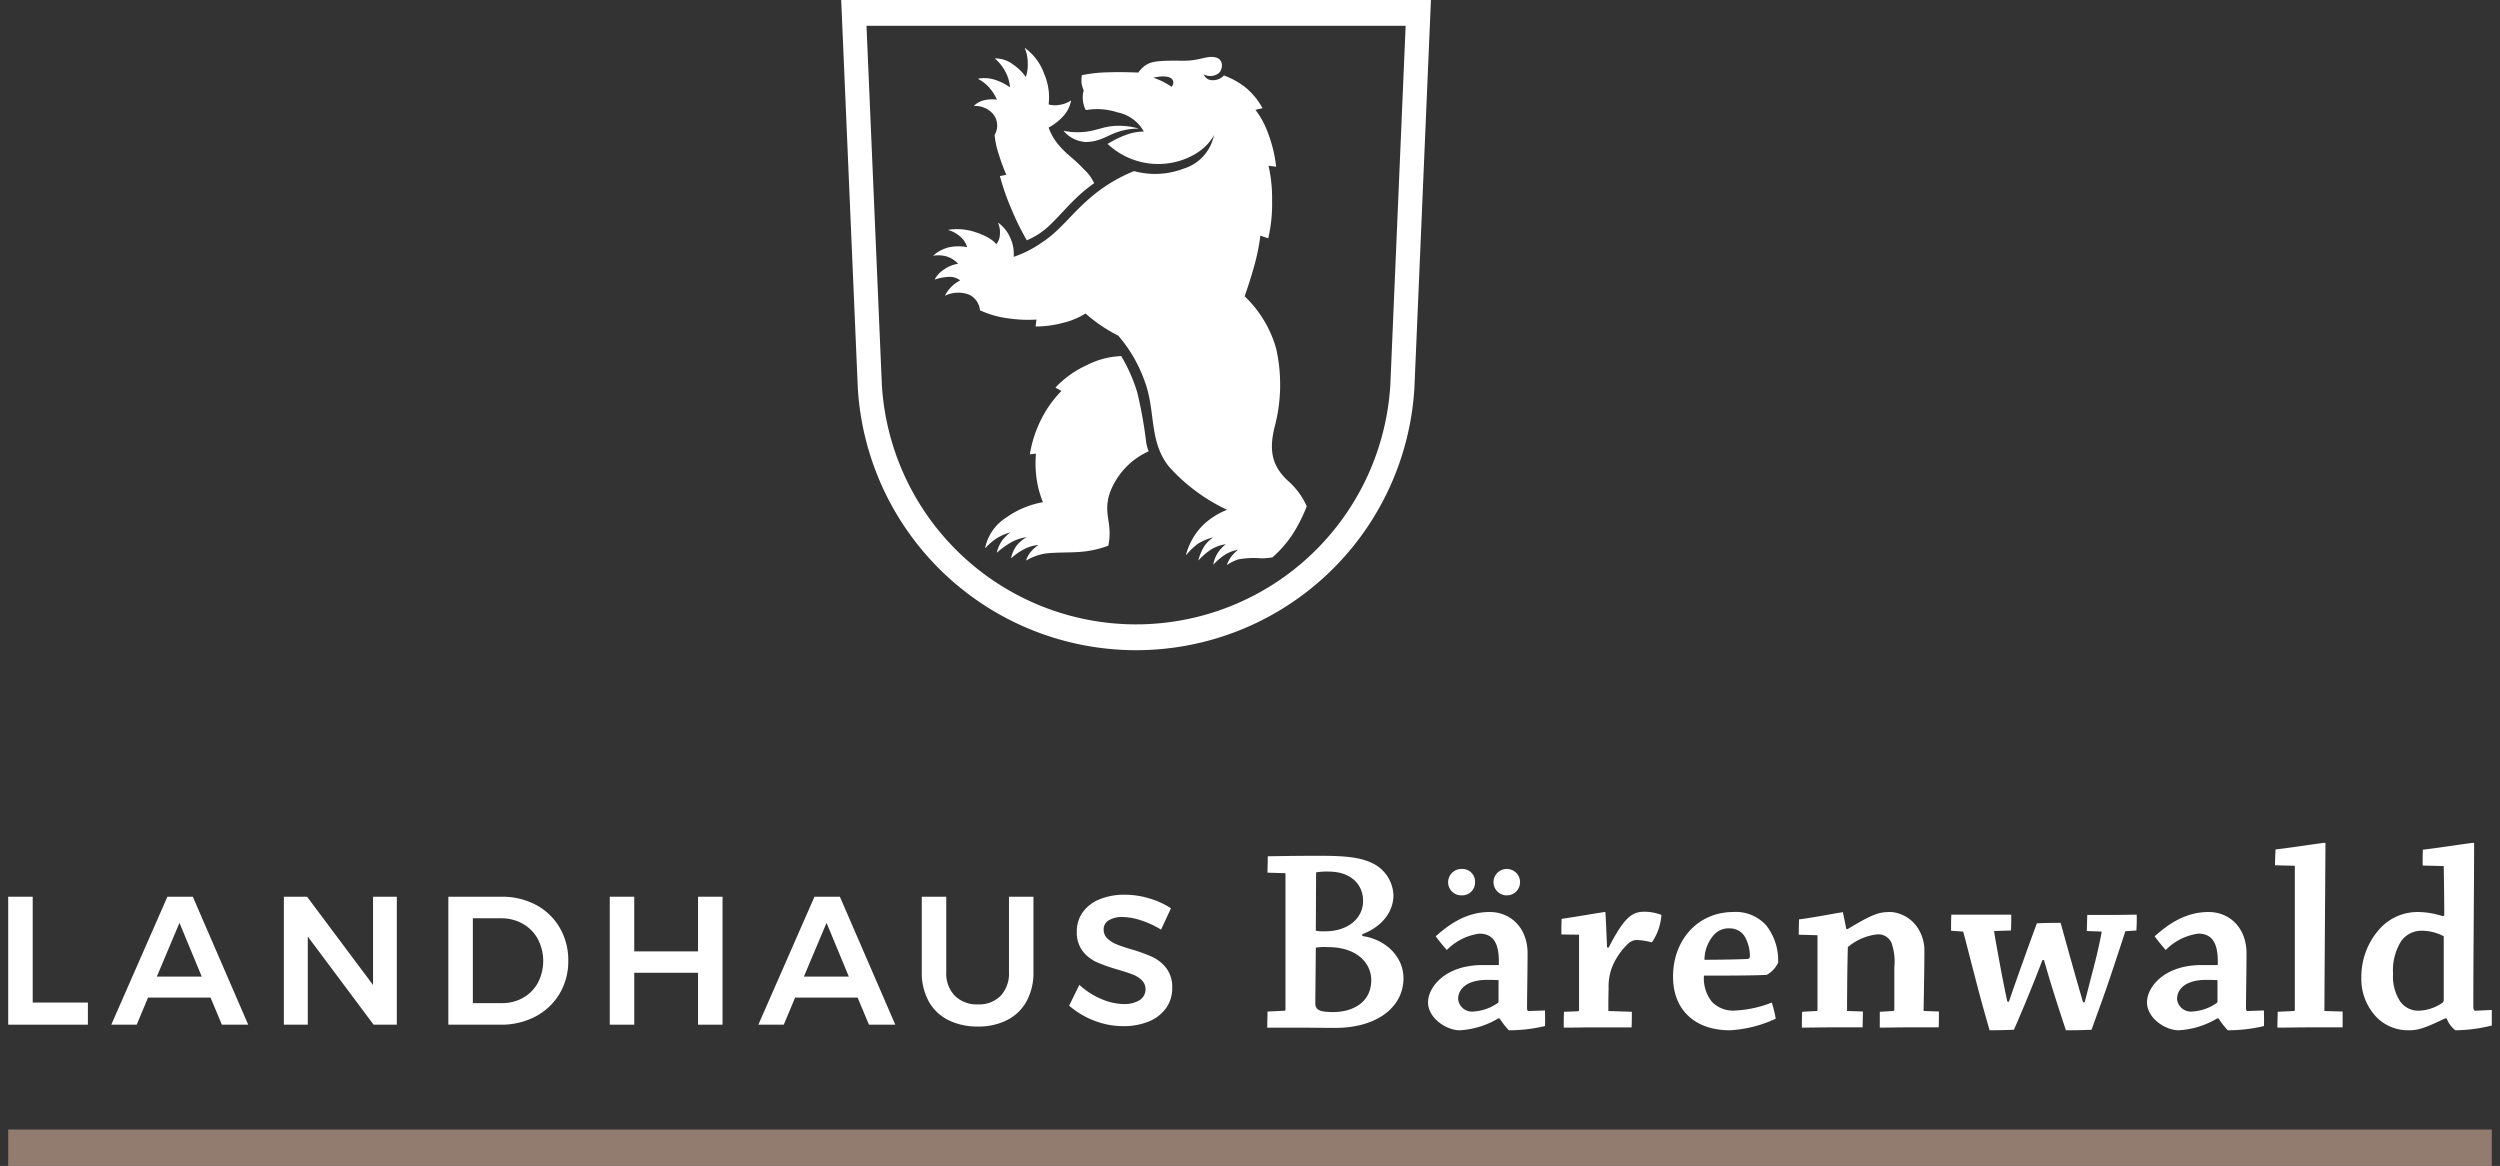
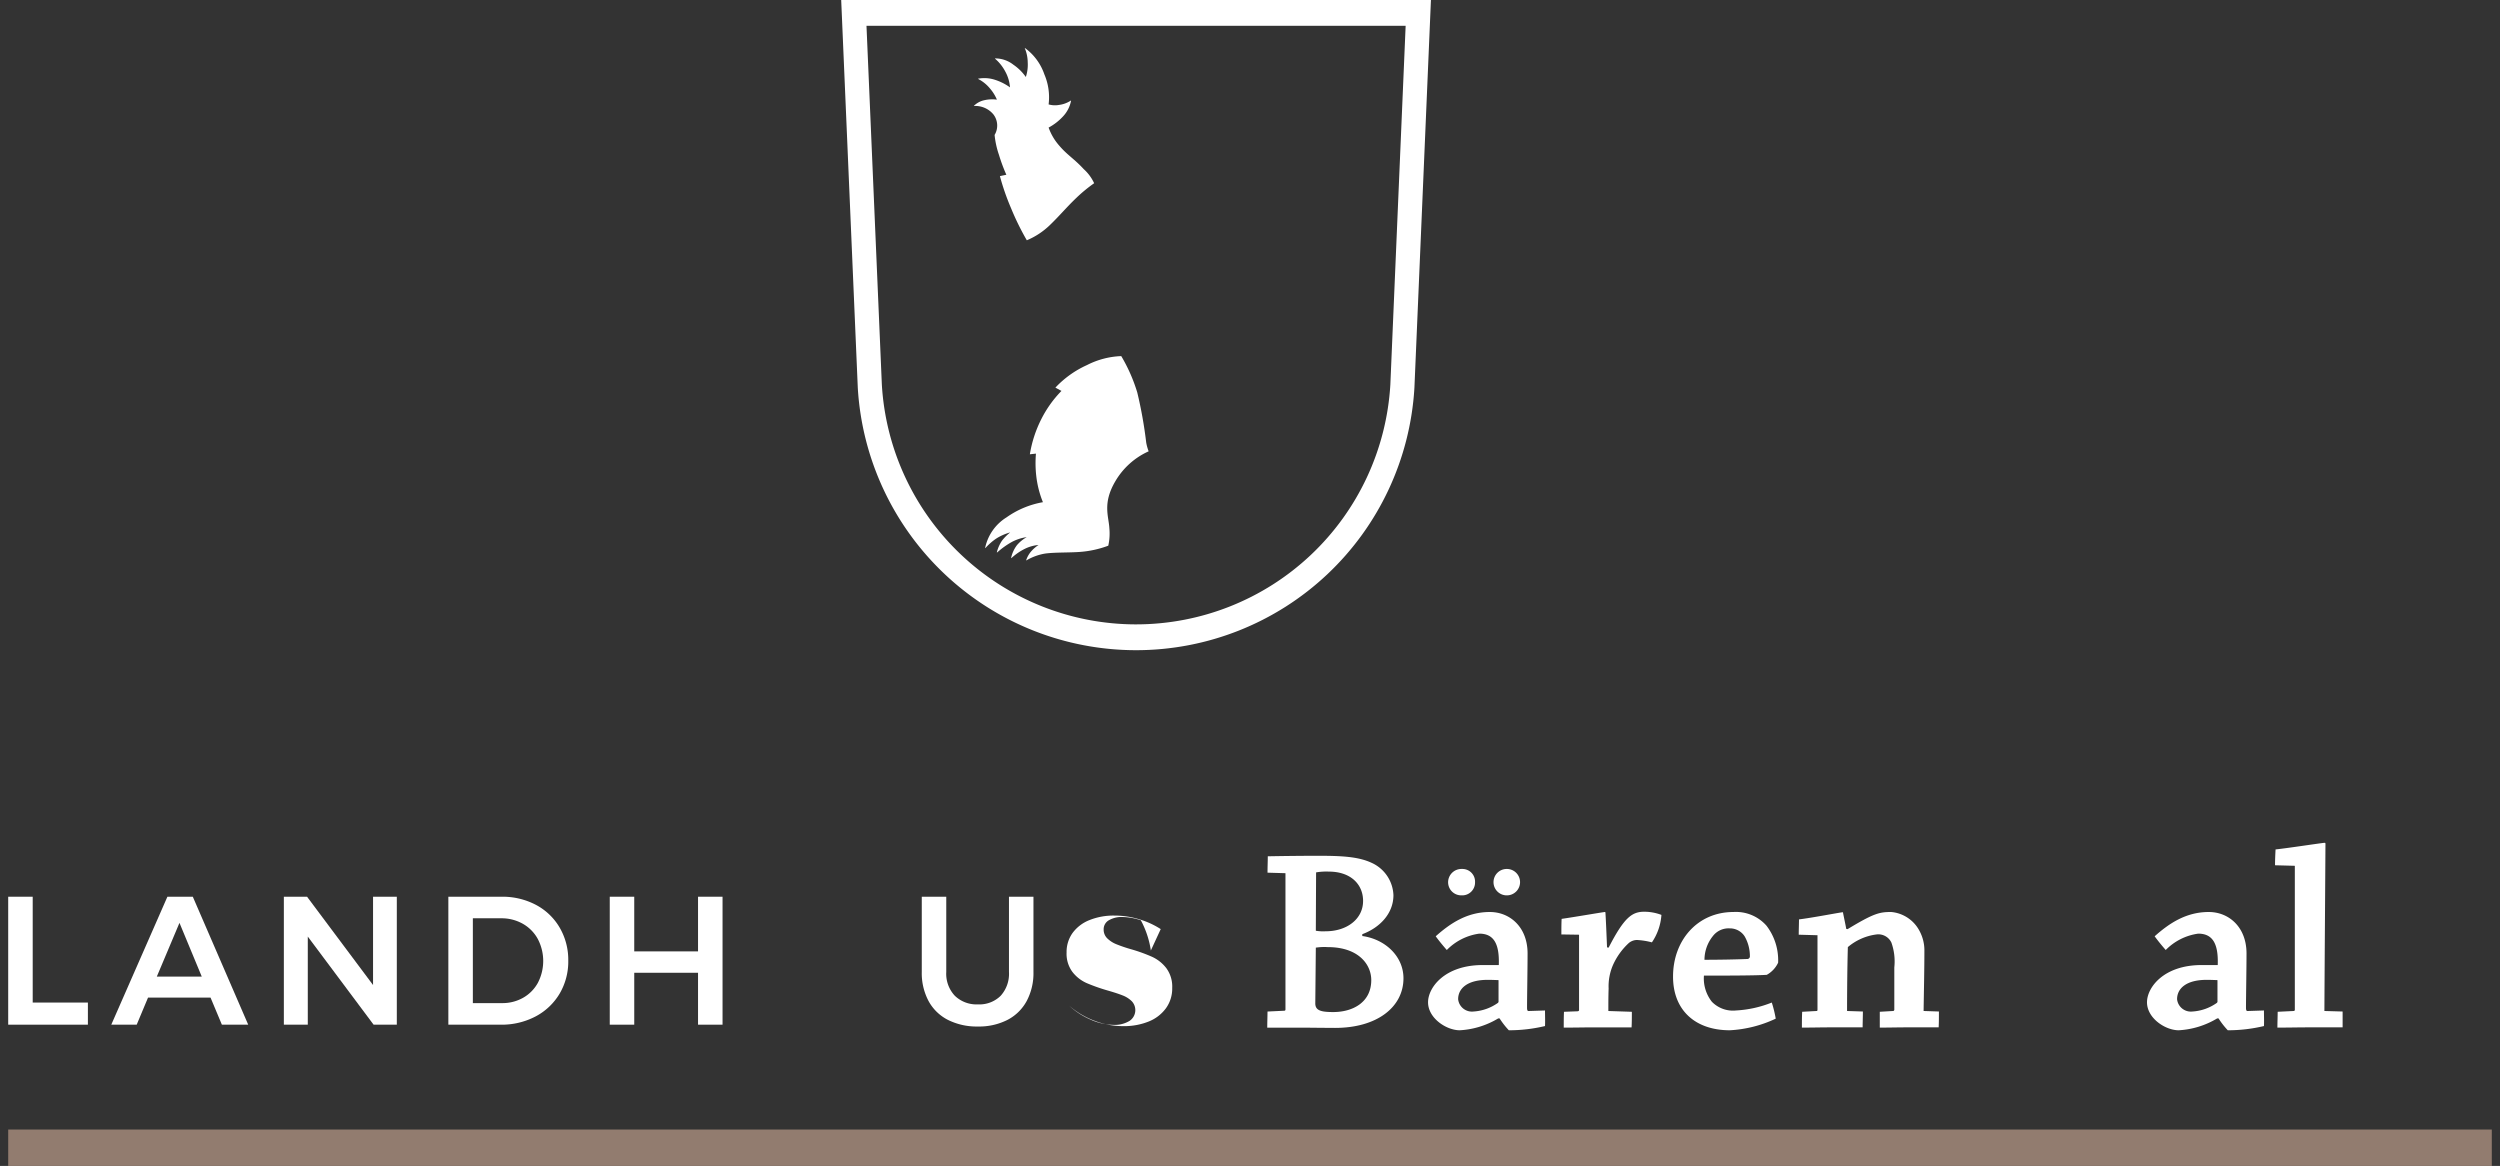
<svg xmlns="http://www.w3.org/2000/svg" id="Ebene_1" data-name="Ebene 1" viewBox="0 0 320.244 149.35">
  <rect x="0" y="0" width="320.244" height="149.35" fill="#333333" stroke="none" />
  <defs>
    <style>.cls-1{fill:#fff;}.cls-2{fill:none;stroke:#927c6f;stroke-miterlimit:10;stroke-width:5px;}</style>
  </defs>
  <title>Landhaus_Bärenwald_Logo</title>
  <path class="cls-1" d="M145.528,79.982A32.632,32.632,0,0,1,112.962,49.256c0-.004-1.689-39.509-1.967-45.949h69.064c-.075,1.749-1.959,45.949-1.959,45.973a32.636,32.636,0,0,1-32.572,30.701M107.755,0l2.124,49.642a35.713,35.713,0,0,0,71.304.039L183.299,0Z" />
-   <path class="cls-1" d="M150.062,11.115a9.124,9.124,0,0,0-2.318-1.161c1.1-.263,2.179-.241,2.487.302a.735.735,0,0,1-.169.859m14.895,50.452c-2.157-2.014-2.332-4.05-1.722-6.725a21.054,21.054,0,0,0,.237-10.192,14.805,14.805,0,0,0-4.038-6.7s.738-2.061,1.298-4.14a25.961,25.961,0,0,0,.718-3.622l1.01.339a19.201,19.201,0,0,0,.49-4.787,18.623,18.623,0,0,0-.455-4.505l.979.12a17.519,17.519,0,0,0-1.03-4.262,11.035,11.035,0,0,0-1.626-3.024l.91-.208a8.945,8.945,0,0,0-2.289-2.744,10.042,10.042,0,0,0-2.655-1.449,1.936,1.936,0,0,1-1.526.606,1.153,1.153,0,0,1-1.061-.745,1.783,1.783,0,0,0,1.81-.08c.647-.4.828-1.832-.281-2.095-1.167-.277-1.971.445-4.199.426-1.812-.014-3.565-.045-4.424.375a3.342,3.342,0,0,0-1.287,1.145s-1.855-.104-3.936-.035a18.096,18.096,0,0,0-3.297.367,4.454,4.454,0,0,0-.035,1.014,3.437,3.437,0,0,0,.273.924,3.269,3.269,0,0,0-.118,1.067,3.44,3.44,0,0,0,.386,1.467,8.224,8.224,0,0,1,3.999.277,4.989,4.989,0,0,1,3.436,2.471,6.529,6.529,0,0,0-2.236.408,13.218,13.218,0,0,0-2.409,1.175,9.484,9.484,0,0,0,9.175,2.185c3.548-1.077,4.456-3.354,4.456-3.354a5.622,5.622,0,0,1-3.86,4.326,10.242,10.242,0,0,1-6.384.326,19.966,19.966,0,0,0-5.252,3.12c-2.689,2.202-4.124,4.454-6.533,6.011a13.882,13.882,0,0,1-3.63,1.851,4.943,4.943,0,0,0-.514-2.595,4.58,4.58,0,0,0-1.451-1.763c-.041-.031-.053-.02-.033.018a3.016,3.016,0,0,1,.228,1.512,2.038,2.038,0,0,1-.469,1.22s-.418-.779-2.514-1.502a7.411,7.411,0,0,0-3.595-.357c-.051.01-.051.022-.002.037a4.15,4.15,0,0,1,1.534.863,2.797,2.797,0,0,1,.855,1.326,6.133,6.133,0,0,0-2.324.016,4.815,4.815,0,0,0-1.981,1.028c-.039.037-.035.051.016.045a3.984,3.984,0,0,1,1.702.114,3.464,3.464,0,0,1,1.434.928,3.967,3.967,0,0,0-1.74.688,3.532,3.532,0,0,0-1.245,1.271c-.025.043-.012.059.03.047a6.013,6.013,0,0,1,1.679-.322,2.145,2.145,0,0,1,1.538.449,4.425,4.425,0,0,0-1.924,1.887c-.033.055-.02.071.035.045a3.904,3.904,0,0,1,3.059-.098,2.451,2.451,0,0,1,1.363,1.989,12.059,12.059,0,0,0,3.618,1.032,17.191,17.191,0,0,0,3.615.155l-.106.892a13.993,13.993,0,0,0,3.599-.49,9.539,9.539,0,0,0,2.793-1.177,19.61,19.61,0,0,0,4.195,2.838,18.229,18.229,0,0,1,3.393,5.862c1.42,3.781.502,7.741,3.144,10.967a23.32,23.32,0,0,0,7.402,5.478A9.558,9.558,0,0,0,154.232,67.141a8.404,8.404,0,0,0-2.297,3.891c-.018.084.004.086.061.018a8.28,8.28,0,0,1,1.449-1.394,6.908,6.908,0,0,1,1.973-.822,4.247,4.247,0,0,0-1.171,1.171,6.157,6.157,0,0,0-.722,1.7c-.02.075.002.084.053.024a8.406,8.406,0,0,1,1.528-1.322,5.158,5.158,0,0,1,1.922-.698,4.572,4.572,0,0,0-1.012,1.083,3.887,3.887,0,0,0-.579,1.434c-.01.073.008.088.057.037a7.68,7.68,0,0,1,1.41-1.194,4.507,4.507,0,0,1,1.695-.645,5.316,5.316,0,0,0-.871.873,4.108,4.108,0,0,0-.545,1.006c-.022.059-.004.071.053.035a5.287,5.287,0,0,1,1.428-.69,11.081,11.081,0,0,1,2.859-.129,8.625,8.625,0,0,0,1.471-.118,14.825,14.825,0,0,0,2.556-2.918,19.802,19.802,0,0,0,1.841-3.632,9.485,9.485,0,0,0-2.434-3.287" />
-   <path class="cls-1" d="M139.127,18.192c1.724-.029,2.718-.824,3.979-1.263a8.286,8.286,0,0,1,2.648-.453c.104.002.104-.012,0-.041a9.401,9.401,0,0,0-3.038-.304c-1.404.12-1.881.463-3.422.72a8.7,8.7,0,0,1-2.997-.09c-.039-.008-.047.004-.02.037a3.961,3.961,0,0,0,2.851,1.394" />
  <path class="cls-1" d="M127.224,14.619a2.342,2.342,0,0,1,.182,2.667,11.072,11.072,0,0,0,.559,2.55,22.014,22.014,0,0,0,.945,2.55l-.824.173a30.31,30.31,0,0,0,1.418,4.089,33.999,33.999,0,0,0,2.028,4.132,9.552,9.552,0,0,0,2.95-1.942c1.365-1.324,2.057-2.202,3.375-3.471A19.525,19.525,0,0,1,140.158,23.47a5.601,5.601,0,0,0-1.328-1.8c-1.222-1.328-2.132-1.818-3.165-3.04a7.049,7.049,0,0,1-1.34-2.287,6.998,6.998,0,0,0,1.832-1.416,4.014,4.014,0,0,0,1.039-2.006c.006-.041-.006-.047-.049-.022a3.571,3.571,0,0,1-1.496.543,2.888,2.888,0,0,1-1.326-.069,7.443,7.443,0,0,0-.543-3.844,6.967,6.967,0,0,0-2.463-3.36c-.047-.031-.055-.018-.033.033a4.848,4.848,0,0,1,.363,1.791,4.986,4.986,0,0,1-.243,1.869,6.251,6.251,0,0,0-1.592-1.571,3.75,3.75,0,0,0-2.326-.808c-.043,0-.047.018-.01.049a5.571,5.571,0,0,1,1.306,1.651,4.955,4.955,0,0,1,.594,2.008,6.971,6.971,0,0,0-1.902-.961,4.372,4.372,0,0,0-2.152-.155c-.043.01-.049.025-.012.043a4.861,4.861,0,0,1,1.498,1.214,5.347,5.347,0,0,1,.891,1.432,4.583,4.583,0,0,0-1.589.067,2.726,2.726,0,0,0-1.34.708c-.025.031-.02.043.018.037a3.005,3.005,0,0,1,2.434,1.045" />
  <path class="cls-1" d="M145.683,50.28a21.027,21.027,0,0,0-2.053-4.664,10.436,10.436,0,0,0-4.387,1.147,12.674,12.674,0,0,0-4.05,2.891l.778.422a14.384,14.384,0,0,0-2.583,3.616,15.389,15.389,0,0,0-1.465,4.501l.779-.086a14.537,14.537,0,0,0,.041,2.867,12.727,12.727,0,0,0,.853,3.356,11.486,11.486,0,0,0-4.66,1.942,6.069,6.069,0,0,0-2.734,3.869c-.016.075.01.084.059.027a7.615,7.615,0,0,1,1.326-1.161A6.551,6.551,0,0,1,129.407,68.2a6.064,6.064,0,0,0-1.061,1.069,4.769,4.769,0,0,0-.643,1.438c-.014.071.008.084.067.029a10.574,10.574,0,0,1,1.785-1.279,5.686,5.686,0,0,1,1.963-.651,4.631,4.631,0,0,0-1.257,1.037,4.184,4.184,0,0,0-.733,1.596c-.014.063.006.071.057.029a7.385,7.385,0,0,1,1.626-1.132,4.956,4.956,0,0,1,1.826-.526,4.491,4.491,0,0,0-.961.839,3.286,3.286,0,0,0-.616,1.081c-.016.053,0,.071.043.043a6.893,6.893,0,0,1,2.377-.863c1.222-.167,2.92-.108,4.334-.202a13.047,13.047,0,0,0,3.754-.806,7.115,7.115,0,0,0,.139-2.218c-.071-1.536-.91-3.189.763-6.033a9.413,9.413,0,0,1,4.269-3.838,6.167,6.167,0,0,1-.312-1.12,55.114,55.114,0,0,0-1.144-6.411" />
  <path class="cls-1" d="M1.051,114.868H4.189v13.557h7.07V131.259H1.051Z" />
  <path class="cls-1" d="M28.422,131.259l-1.451-3.466H18.962l-1.451,3.466h-3.256l7.189-16.391h3.254L31.795,131.259Zm-8.335-6.158h5.759l-2.856-6.884Z" />
  <path class="cls-1" d="M47.787,114.868h3.044V131.259H47.857l-8.43-11.286v11.286H36.361V114.868h2.973L47.787,126.178Z" />
  <path class="cls-1" d="M68.649,115.91a7.66,7.66,0,0,1,3.044,2.916,8.204,8.204,0,0,1,1.101,4.238,8.091,8.091,0,0,1-1.112,4.227,7.812,7.812,0,0,1-3.079,2.915,9.327,9.327,0,0,1-4.473,1.054H57.433V114.868h6.814A9.176,9.176,0,0,1,68.649,115.91ZM67.022,127.805a4.897,4.897,0,0,0,1.884-1.92,6.062,6.062,0,0,0-.024-5.62A4.977,4.977,0,0,0,66.951,118.322a5.521,5.521,0,0,0-2.751-.691H60.571V128.496h3.746A5.353,5.353,0,0,0,67.022,127.805Z" />
  <path class="cls-1" d="M78.108,114.868h3.137v7.002h8.172v-7.002h3.139V131.259H89.417v-6.65H81.246V131.259H78.108Z" />
-   <path class="cls-1" d="M111.311,131.259l-1.451-3.466h-8.009l-1.451,3.466h-3.256l7.189-16.391H107.588l7.096,16.391Zm-8.335-6.158h5.759l-2.856-6.884Z" />
  <path class="cls-1" d="M122.316,127.559a3.985,3.985,0,0,0,2.951,1.1,3.866,3.866,0,0,0,2.914-1.1,4.192,4.192,0,0,0,1.066-3.044v-9.647h3.137v9.647a7.605,7.605,0,0,1-.867,3.712,5.865,5.865,0,0,1-2.47,2.423,8.017,8.017,0,0,1-3.781.843,8.211,8.211,0,0,1-3.829-.843,5.833,5.833,0,0,1-2.493-2.423,7.605,7.605,0,0,1-.867-3.712v-9.647h3.137v9.647A4.112,4.112,0,0,0,122.316,127.559Z" />
-   <path class="cls-1" d="M146.141,117.889a7.803,7.803,0,0,0-2.33-.422,3.256,3.256,0,0,0-1.78.422,1.321,1.321,0,0,0-.655,1.171,1.543,1.543,0,0,0,.456,1.135,3.556,3.556,0,0,0,1.149.749,18.143,18.143,0,0,0,1.884.644,20.628,20.628,0,0,1,2.728.984,4.864,4.864,0,0,1,1.815,1.452,3.993,3.993,0,0,1,.75,2.528,4.317,4.317,0,0,1-.808,2.611,5.058,5.058,0,0,1-2.224,1.698,8.437,8.437,0,0,1-3.243.585,10.205,10.205,0,0,1-3.746-.714,10.647,10.647,0,0,1-3.183-1.908l1.31-2.67a9.578,9.578,0,0,0,2.788,1.803,7.403,7.403,0,0,0,2.879.656,3.66,3.66,0,0,0,2.06-.503,1.656,1.656,0,0,0,.293-2.529,3.387,3.387,0,0,0-1.158-.737q-.702-.281-1.921-.632a22.834,22.834,0,0,1-2.716-.96,4.711,4.711,0,0,1-1.802-1.417,3.903,3.903,0,0,1-.75-2.493,4.178,4.178,0,0,1,.761-2.494,4.907,4.907,0,0,1,2.155-1.65,8.259,8.259,0,0,1,3.22-.585,10.864,10.864,0,0,1,3.148.468,10.644,10.644,0,0,1,2.775,1.264l-1.264,2.739A11.879,11.879,0,0,0,146.141,117.889Z" />
+   <path class="cls-1" d="M146.141,117.889a7.803,7.803,0,0,0-2.33-.422,3.256,3.256,0,0,0-1.78.422,1.321,1.321,0,0,0-.655,1.171,1.543,1.543,0,0,0,.456,1.135,3.556,3.556,0,0,0,1.149.749,18.143,18.143,0,0,0,1.884.644,20.628,20.628,0,0,1,2.728.984,4.864,4.864,0,0,1,1.815,1.452,3.993,3.993,0,0,1,.75,2.528,4.317,4.317,0,0,1-.808,2.611,5.058,5.058,0,0,1-2.224,1.698,8.437,8.437,0,0,1-3.243.585,10.205,10.205,0,0,1-3.746-.714,10.647,10.647,0,0,1-3.183-1.908a9.578,9.578,0,0,0,2.788,1.803,7.403,7.403,0,0,0,2.879.656,3.66,3.66,0,0,0,2.06-.503,1.656,1.656,0,0,0,.293-2.529,3.387,3.387,0,0,0-1.158-.737q-.702-.281-1.921-.632a22.834,22.834,0,0,1-2.716-.96,4.711,4.711,0,0,1-1.802-1.417,3.903,3.903,0,0,1-.75-2.493,4.178,4.178,0,0,1,.761-2.494,4.907,4.907,0,0,1,2.155-1.65,8.259,8.259,0,0,1,3.22-.585,10.864,10.864,0,0,1,3.148.468,10.644,10.644,0,0,1,2.775,1.264l-1.264,2.739A11.879,11.879,0,0,0,146.141,117.889Z" />
  <path class="cls-1" d="M164.496,129.473c.101,0,.169-.034.169-.169v-17.45l-2.3-.067c0-.71.035-1.421.035-2.097,1.588-.034,4.599-.067,6.357-.067,3.077,0,5.242.101,6.966.913a4.741,4.741,0,0,1,2.773,4.126c0,2.401-1.793,4.193-3.99,5.004v.237c2.941.406,5.275,2.604,5.275,5.411,0,3.686-3.381,6.358-8.759,6.358-.946,0-3.753-.034-4.397-.034h-4.294c0-.676.033-1.421.033-2.063Zm3.99-.947c0,.913.71,1.116,2.3,1.116,2.468,0,4.87-1.217,4.87-4.092,0-1.995-1.623-4.227-5.58-4.227a7.236,7.236,0,0,0-1.522.068Zm.068-9.3a5.568,5.568,0,0,0,1.285.067c2.637,0,4.769-1.522,4.769-3.889,0-2.096-1.555-3.754-4.397-3.754a7.767,7.767,0,0,0-1.623.101Z" />
  <path class="cls-1" d="M191.924,130.453a10.676,10.676,0,0,1-4.936,1.522c-1.725,0-4.058-1.556-4.058-3.585,0-1.894,2.131-4.769,6.999-4.769h2.063c.101-2.773-.676-4.024-2.501-4.024a7.195,7.195,0,0,0-4.159,2.097c-.475-.541-.981-1.15-1.421-1.759,1.859-1.656,4.023-3.11,6.931-3.11,2.571,0,4.837,1.927,4.837,5.309,0,1.86-.068,5.546-.068,6.967,0,.304.068.44.237.406l2.063-.068c0,.609.033,1.353,0,1.996a19.954,19.954,0,0,1-4.632.541,10.049,10.049,0,0,1-1.185-1.522Zm-4.632-19.141a1.619,1.619,0,0,1,1.658,1.691,1.643,1.643,0,0,1-1.726,1.69,1.682,1.682,0,0,1-1.725-1.69,1.709,1.709,0,0,1,1.759-1.691Zm-.506,16.706a1.778,1.778,0,0,0,1.96,1.555,6.032,6.032,0,0,0,3.145-1.115.286.286,0,0,0,.068-.237v-2.671c-.169,0-.71-.034-1.386-.034-2.672,0-3.788,1.15-3.788,2.469Zm6.256-16.706a1.691,1.691,0,1,1-.035,3.382,1.691,1.691,0,1,1,0-3.382Z" />
  <path class="cls-1" d="M200.008,119.699c0-.676,0-1.353.033-1.995,1.454-.203,5.378-.879,5.545-.879.035,0,.068.033.068.101.068,1.115.136,2.773.203,4.43l.204.034c1.995-3.89,3.009-4.599,4.564-4.599a6.205,6.205,0,0,1,2.199.406,7.093,7.093,0,0,1-1.218,3.517,9.515,9.515,0,0,0-1.927-.305,1.653,1.653,0,0,0-1.049.406,8.598,8.598,0,0,0-2.028,2.841,6.87,6.87,0,0,0-.541,2.976c-.035.913-.035,2.029-.035,2.875l3.011.101c0,.608,0,1.353-.035,1.995h-4.666c-1.286,0-2.808.034-4.025.034,0-.642,0-1.387.033-2.029l1.793-.067c.068-.034.136-.068.136-.136v-9.671Z" />
  <path class="cls-1" d="M214.314,125.076c0-4.565,3.079-8.251,7.744-8.251a5.208,5.208,0,0,1,4.227,1.758,7.274,7.274,0,0,1,1.489,4.735,3.443,3.443,0,0,1-1.454,1.555c-1.489.101-5.547.101-8.05.101a4.816,4.816,0,0,0,1.016,3.348,3.777,3.777,0,0,0,3.11,1.116,14.39,14.39,0,0,0,4.566-1.014,15.303,15.303,0,0,1,.506,2.062,15.672,15.672,0,0,1-5.884,1.489c-4.43,0-7.271-2.571-7.271-6.866Zm7.238-6.154a2.527,2.527,0,0,0-2.131.981,4.874,4.874,0,0,0-1.082,3.043c1.623,0,3.889-.034,5.446-.101a.339.339,0,0,0,.372-.372,5.107,5.107,0,0,0-.677-2.537,2.25,2.25,0,0,0-1.894-1.014Z" />
  <path class="cls-1" d="M230.413,119.733c0-.642.033-1.353.033-1.962,1.489-.169,5.378-.913,5.58-.913.068,0,.068.034.068.101.134.677.304,1.455.407,2.03l.168.033c3.348-2.029,4.093-2.198,5.58-2.198a4.545,4.545,0,0,1,3.585,2.333,5.254,5.254,0,0,1,.676,2.705c0,2.232-.066,5.276-.101,7.643l1.962.067c0,.642,0,1.387-.033,2.029h-3.889c-1.218,0-2.604.034-3.653.034v-2.029l1.725-.101c.068,0,.101-.068.136-.135v-5.445a7.227,7.227,0,0,0-.372-3.179,1.849,1.849,0,0,0-1.894-1.048,7.061,7.061,0,0,0-3.686,1.623c-.068,2.334-.101,5.952-.101,8.184l2.028.067c0,.676-.033,1.387-.033,2.029h-3.992c-1.217,0-2.637.034-3.788.034,0-.642,0-1.387.035-2.029l1.861-.101c.066,0,.101-.068.101-.135V119.801Z" />
-   <path class="cls-1" d="M272.248,119.293c-.44,1.387-1.082,3.315-1.995,6.053-.778,2.3-1.454,4.126-2.334,6.561-.744.034-1.759.068-3.281.068-.946-2.875-1.894-5.749-2.807-8.996h-.203c-.946,2.536-2.569,6.493-3.652,8.928-.778.034-1.962.068-3.112.068-.845-2.909-1.386-4.938-1.927-7.034-.609-2.334-1.049-4.092-1.421-5.479a.155.155,0,0,0-.169-.135l-1.421-.101c0-.676,0-1.421.035-2.063h7.676c0,.642,0,1.387-.035,2.029l-2.164.068c.101.778.407,2.401.745,4.261.337,1.826.676,3.483.946,4.769l.203.033c.778-2.299,2.639-7.507,3.585-10.043.372-.034,1.759-.068,3.044-.068.676,2.469,2.198,7.914,2.875,10.179h.203c.473-1.793.744-2.908,1.183-4.565.407-1.589.778-3.212.981-4.363.033-.101,0-.135-.101-.135l-1.793-.067c.033-.71.033-1.455.068-2.063h3.821c.846,0,1.793-.034,2.503-.034.033.642,0,1.387-.033,2.029Z" />
  <path class="cls-1" d="M284.019,130.453a10.676,10.676,0,0,1-4.936,1.522c-1.725,0-4.058-1.556-4.058-3.585,0-1.894,2.13-4.769,6.999-4.769h2.063c.101-2.773-.676-4.024-2.501-4.024a7.203,7.203,0,0,0-4.161,2.097c-.473-.541-.981-1.15-1.419-1.759,1.859-1.656,4.023-3.11,6.931-3.11,2.571,0,4.837,1.927,4.837,5.309,0,1.86-.068,5.546-.068,6.967,0,.304.068.44.237.406l2.063-.068c0,.609.033,1.353,0,1.996a19.954,19.954,0,0,1-4.632.541,10.049,10.049,0,0,1-1.185-1.522Zm-5.139-2.435a1.778,1.778,0,0,0,1.96,1.555,6.032,6.032,0,0,0,3.145-1.115.286.286,0,0,0,.068-.237v-2.671c-.169,0-.71-.034-1.386-.034-2.672,0-3.788,1.15-3.788,2.469Z" />
  <path class="cls-1" d="M291.426,110.839c0-.676.033-1.387.068-2.029,1.623-.169,5.985-.846,6.289-.846.068,0,.103.034.103.135-.035,5.884-.103,14.846-.136,21.407l2.334.067v2.029h-4.261c-1.319,0-2.841.034-4.093.034,0-.642.035-1.387.035-2.029l2.063-.101a.146.146,0,0,0,.134-.135V110.906Z" />
-   <path class="cls-1" d="M313.206,130.453c-2.908,1.42-3.652,1.522-4.666,1.522a5.642,5.642,0,0,1-4.058-1.623,7.059,7.059,0,0,1-1.997-5.174,9.153,9.153,0,0,1,2.402-6.256,6.557,6.557,0,0,1,4.87-2.096,10.524,10.524,0,0,1,3.178.541l.169-.102c0-2.13-.033-4.193-.066-6.324l-2.705-.067c0-.677,0-1.387.033-2.03,1.826-.203,6.121-.879,6.493-.879.033,0,.068.034.068.101,0,5.783-.101,14.474-.101,20.866,0,.339.066.541.304.541l2.063-.101v1.995a19.956,19.956,0,0,1-4.667.609,3.484,3.484,0,0,1-1.115-1.522Zm-.168-2.536v-7.982a6.027,6.027,0,0,0-2.773-.71,3.194,3.194,0,0,0-2.672,1.319,7.017,7.017,0,0,0-1.047,4.193,5.816,5.816,0,0,0,.913,3.551,2.883,2.883,0,0,0,2.299,1.183,5.679,5.679,0,0,0,3.112-1.014c.134-.102.169-.237.169-.508Z" />
  <line id="Linie" class="cls-2" x1="1.051" y1="147.192" x2="319.192" y2="147.192" />
</svg>